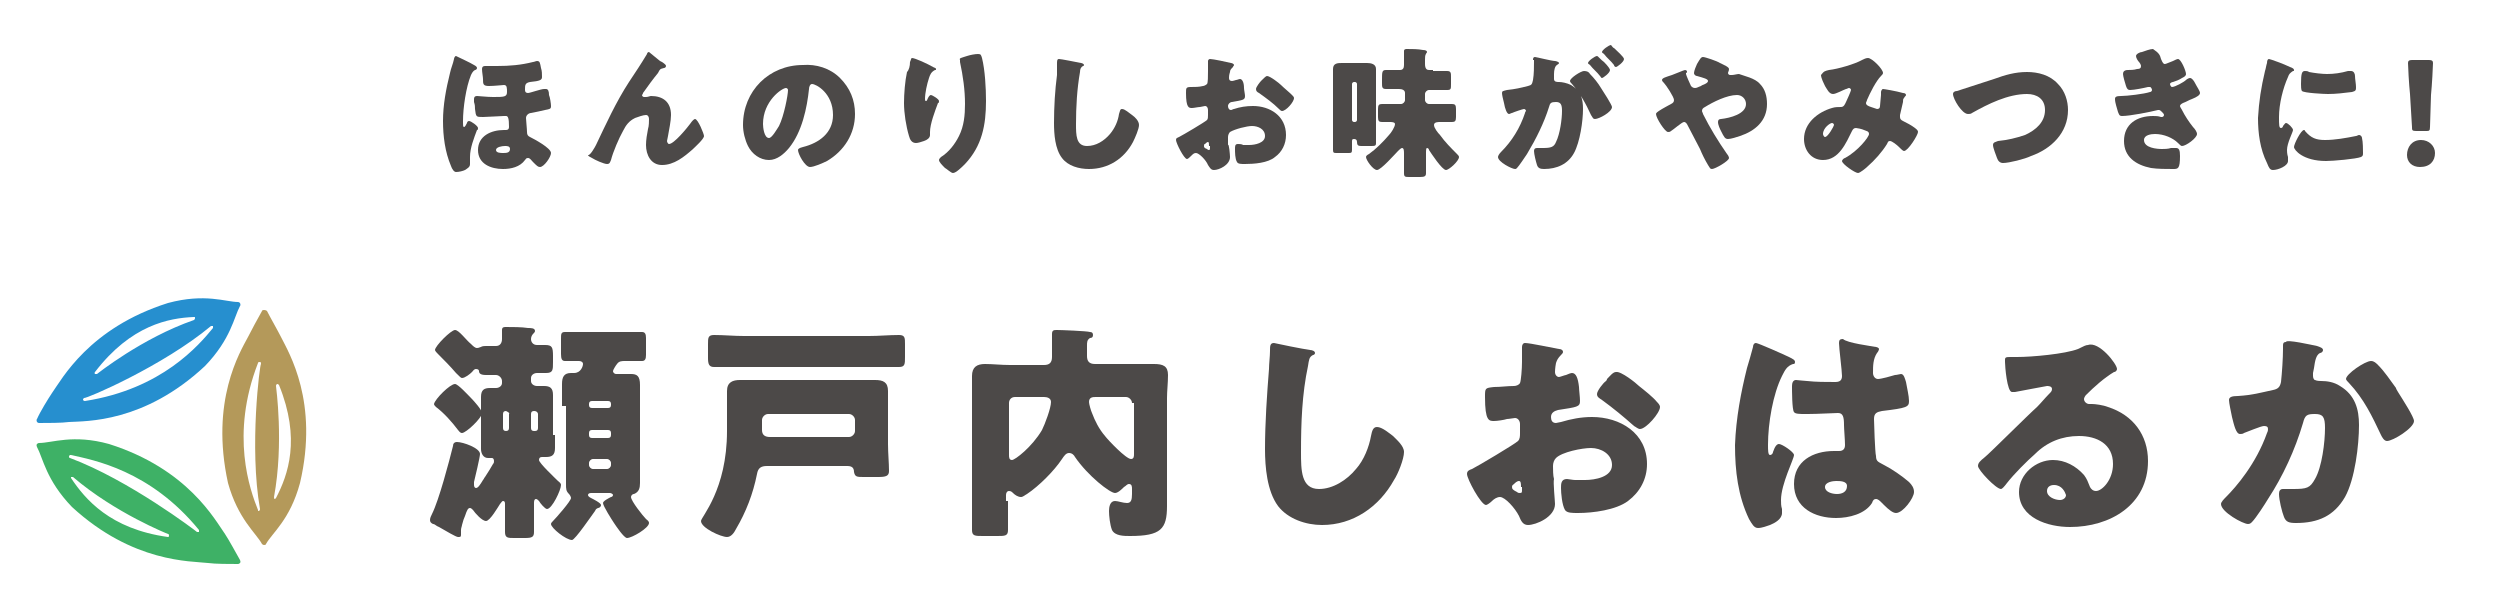
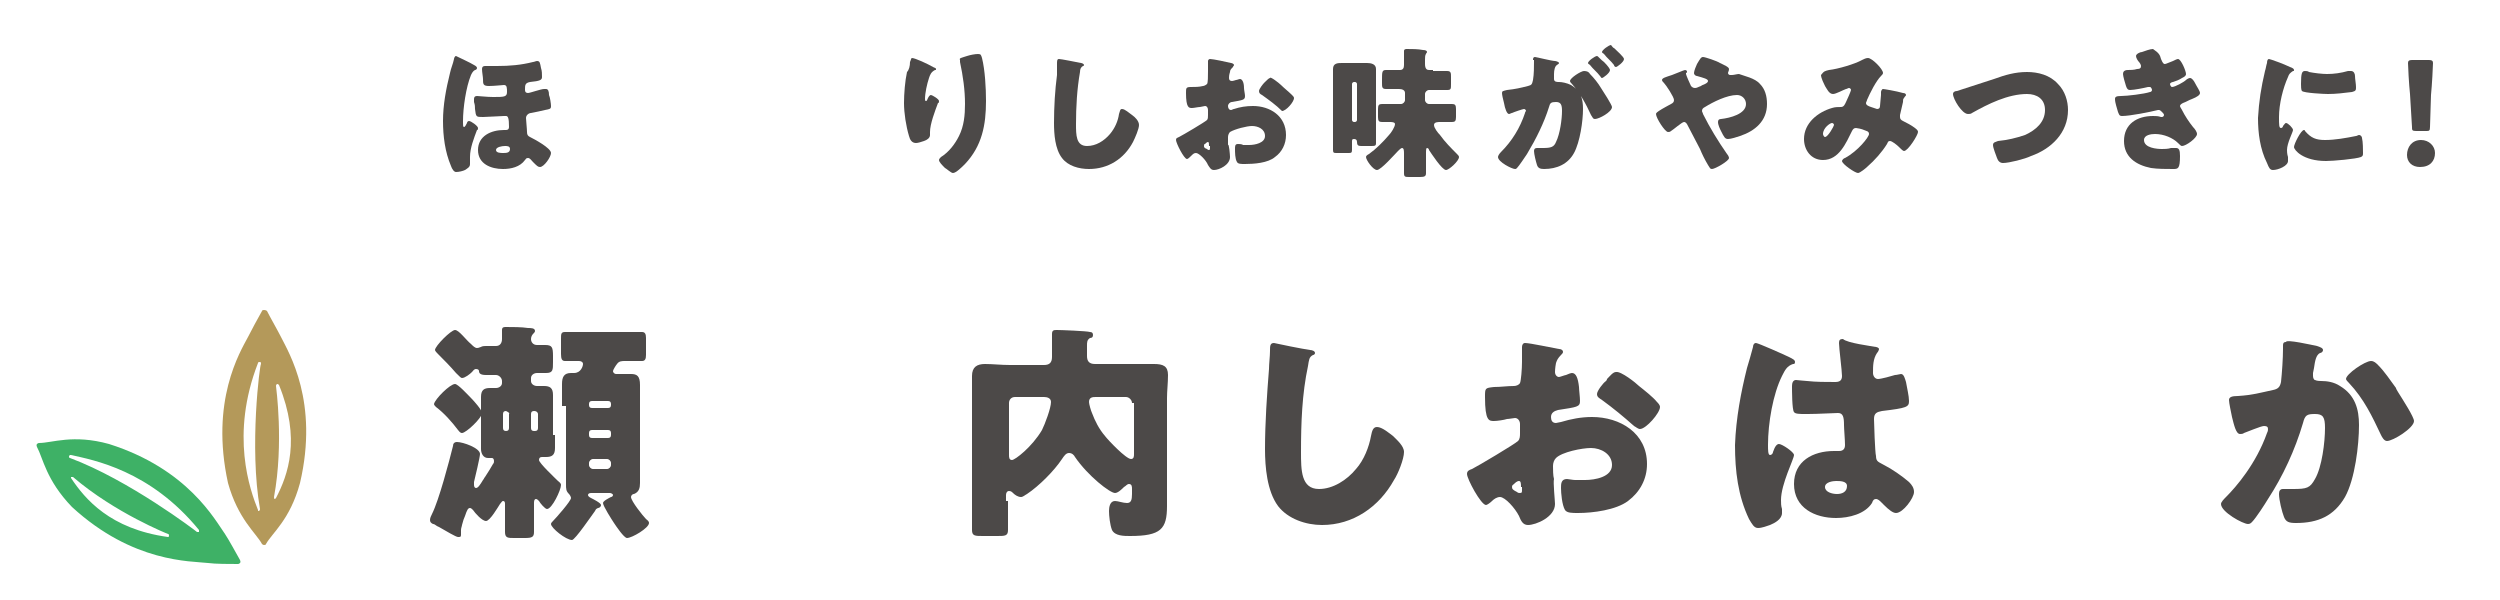
<svg xmlns="http://www.w3.org/2000/svg" version="1.1" id="レイヤー_2" x="0px" y="0px" width="250px" height="60px" viewBox="0 0 250 60" style="enable-background:new 0 0 250 60;" xml:space="preserve">
  <style type="text/css">
	.st0{fill:#268FCF;}
	.st1{fill:#3EB166;}
	.st2{fill:#B4995A;}
	.st3{fill:#4C4948;}
</style>
  <g>
-     <path class="st0" d="M5.2,39.3c-0.4,0.6-1.2,1.9-1.5,2.6c-0.1,0.1,0,0.3,0,0.3s0.1,0.1,0.2,0.1c0.8,0,2.3,0,3-0.1   c1.7-0.1,7.5,0.1,13.6-5.6c2.6-2.7,2.9-4.9,3.5-6l0,0c0.1-0.1,0-0.3,0-0.3s-0.1-0.1-0.2-0.1l0,0c-1.2,0-3.3-0.9-7,0.1   C8.9,32.8,6.2,37.9,5.2,39.3z M21.1,32.6c0.1,0,0.1,0,0.2,0c0,0,0,0,0,0c0,0,0,0.1,0,0.2l0,0c-1.4,1.7-5.1,6.1-12.8,7.3   c-0.1,0-0.1,0-0.2-0.1c0-0.1,0-0.1,0.1-0.2C8.6,39.9,16.3,36.6,21.1,32.6z M19.4,31.7c0.1,0,0.1,0,0.1,0.1c0,0,0,0,0,0   c0,0.1,0,0.1-0.1,0.2c-5.2,1.8-9.7,5.4-9.7,5.4c-0.1,0-0.1,0-0.2,0c0,0-0.1-0.1,0-0.2C13.1,32.5,16.9,31.8,19.4,31.7z" />
    <path class="st1" d="M20.8,56.3c0.7,0.1,2.2,0.1,3,0.1c0.1,0,0.2-0.1,0.2-0.1s0.1-0.1,0-0.3c-0.4-0.7-1.1-2-1.5-2.6   c-1-1.4-3.7-6.5-11.6-9c-3.6-1-5.7-0.1-7-0.1l0,0c-0.1,0-0.2,0.1-0.2,0.1s-0.1,0.1,0,0.3l0,0c0.6,1.1,0.9,3.3,3.5,6   C13.3,56.3,19.1,56.1,20.8,56.3z M7,45.8c-0.1,0-0.1-0.1-0.1-0.2c0,0,0,0,0,0c0,0,0.1-0.1,0.1-0.1l0.1,0C9.3,46,15,47,19.9,53   c0,0.1,0,0.1,0,0.2c-0.1,0-0.1,0-0.2,0C19.6,53.1,12.9,48,7,45.8z M7.1,47.8c0,0,0-0.1,0-0.1c0,0,0,0,0,0c0.1,0,0.1,0,0.2,0   c4.2,3.6,9.5,5.7,9.5,5.7c0.1,0,0.1,0.1,0.1,0.2c0,0.1-0.1,0.1-0.1,0.1C11,52.9,8.5,49.9,7.1,47.8z" />
    <path class="st2" d="M28.1,33.7c-0.3-0.6-1.1-2-1.4-2.6C26.6,31,26.4,31,26.4,31s-0.2,0-0.2,0.1c-0.4,0.7-1.1,2-1.4,2.6   c-0.8,1.5-3.8,6.4-2,14.6c1,3.6,2.8,5,3.4,6.1v0c0.1,0.1,0.2,0.1,0.2,0.1s0.2,0,0.2-0.1l0,0c0.6-1.1,2.4-2.4,3.4-6.1   C31.9,40.2,28.9,35.3,28.1,33.7z M26,50.9c0,0.1,0,0.1-0.1,0.2c0,0,0,0,0,0c-0.1,0-0.1,0-0.1-0.1l0,0c-0.8-2-2.8-7.5,0-14.7   c0-0.1,0.1-0.1,0.2-0.1c0.1,0,0.1,0.1,0.1,0.2C26,36.3,24.9,44.7,26,50.9z M27.6,49.8c0,0-0.1,0.1-0.1,0.1c0,0,0,0,0,0   c-0.1,0-0.1-0.1-0.1-0.2c1-5.4,0.2-11,0.2-11.1c0-0.1,0-0.1,0.1-0.2c0.1,0,0.1,0,0.2,0.1C30.1,43.9,28.8,47.5,27.6,49.8z" />
  </g>
  <g>
    <g>
      <path class="st3" d="M55.5,43.5c0,0.4,0,0.9,0,1.3c0,0.7-0.3,0.9-0.9,0.9c-0.1,0-0.3,0-0.4,0c-0.2,0-0.3,0.1-0.3,0.3    c0,0.3,1.6,1.8,1.9,2.1c0.1,0.1,0.3,0.2,0.3,0.4c0,0.5-0.9,2.4-1.4,2.4c-0.2,0-0.7-0.6-0.8-0.8c-0.1-0.1-0.2-0.2-0.3-0.2    c-0.2,0-0.2,0.3-0.2,0.4c0,0.9,0,1.9,0,2.9c0,0.5-0.2,0.6-0.9,0.6h-1.1c-0.6,0-0.9,0-0.9-0.6c0-0.9,0-1.8,0-2.8    c0-0.1,0-0.3-0.2-0.3c-0.1,0-0.2,0.2-0.3,0.3c-0.2,0.3-1,1.7-1.4,1.7c-0.4,0-1.1-0.8-1.3-1.1c-0.1-0.1-0.2-0.2-0.3-0.2    c-0.2,0-0.3,0.2-0.5,0.8c-0.1,0.2-0.2,0.5-0.3,0.9c0,0.1-0.1,0.3-0.1,0.5c0,0.1,0,0.2,0,0.3c0,0.1,0,0.1,0,0.2    c0,0.2-0.1,0.2-0.3,0.2c-0.2,0-1.2-0.6-1.9-1c-0.3-0.1-0.4-0.3-0.6-0.3c-0.2-0.1-0.3-0.2-0.3-0.4c0-0.2,0.1-0.4,0.2-0.6    c0.7-1.4,1.7-5.2,2.1-6.8c0-0.2,0.1-0.4,0.4-0.4c0.6,0,2.3,0.6,2.3,1.2c0,0.3-0.5,2.4-0.6,2.8c0,0.1,0,0.2,0,0.3    c0,0.2,0.1,0.3,0.2,0.3c0.2,0,0.4-0.3,0.7-0.8c0.1-0.1,0.1-0.2,0.2-0.3c0.4-0.6,0.5-0.8,0.8-1.3c0.1-0.1,0.1-0.2,0.1-0.3    c0-0.2-0.1-0.3-0.2-0.3c-0.2,0-0.3,0-0.4,0c-0.5,0-0.7-0.5-0.7-0.9c0-0.4,0-0.8,0-1.3v-2.6c0-0.4,0-0.9,0-1.3    c0-0.7,0.3-0.9,0.9-0.9c0.2,0,0.4,0,0.6,0c0.3,0,0.6-0.2,0.6-0.5v-0.2c0-0.3-0.3-0.6-0.6-0.6c-0.3,0-0.7,0-1,0    c-0.6,0-0.7-0.2-0.7-0.4c0-0.1-0.1-0.2-0.3-0.2c-0.2,0-0.3,0.2-0.4,0.3c-0.2,0.2-0.7,0.6-1,0.6c-0.1,0-0.2-0.1-0.6-0.5    c-0.6-0.7-1.2-1.3-1.8-1.9c-0.1-0.1-0.3-0.3-0.3-0.4c0-0.4,1.6-2,2-2c0.4,0,1.1,1,1.6,1.4c0.2,0.2,0.4,0.4,0.6,0.4    c0.2,0,0.3-0.1,0.4-0.1c0.1-0.1,0.4-0.1,0.5-0.1c0.3,0,0.6,0,1,0c0.4,0,0.6-0.3,0.6-0.7c0-0.3,0-0.8,0-0.9c0-0.3,0.2-0.3,0.4-0.3    c0.6,0,1.6,0,2.2,0.1c0.3,0,0.7,0,0.7,0.3c0,0.1-0.1,0.2-0.2,0.3c-0.1,0.1-0.2,0.3-0.2,0.5c0,0.3,0.2,0.6,0.6,0.6    c0.3,0,0.6,0,0.8,0c0.7,0,0.8,0.2,0.8,1.1v0.6c0,0.8,0,1.1-0.7,1.1c-0.3,0-0.6,0-0.9,0c-0.3,0-0.6,0.2-0.6,0.5v0.3    c0,0.3,0.3,0.5,0.6,0.5c0.1,0,0.5,0,0.7,0c0.6,0,0.9,0.2,0.9,0.9c0,0.4,0,0.9,0,1.3V43.5z M45.5,38.4c0.3,0,1.3,1.1,1.6,1.4    c0.3,0.3,1.1,1.2,1.1,1.5c0,0.5-1.6,2-2,2c-0.2,0-0.3-0.2-0.4-0.3c-0.6-0.8-1.4-1.7-2.2-2.3c-0.1-0.1-0.2-0.2-0.2-0.3    C43.5,39.9,45,38.4,45.5,38.4z M50.6,41.1c-0.2,0-0.3,0.1-0.3,0.3v1.4c0,0.2,0.1,0.3,0.3,0.3h0c0.2,0,0.3-0.1,0.3-0.3v-1.4    C51,41.3,50.8,41.2,50.6,41.1L50.6,41.1z M53.4,41.1c-0.2,0-0.3,0.1-0.3,0.3v1.4c0,0.2,0.1,0.3,0.3,0.3h0.1c0.2,0,0.3-0.1,0.3-0.3    v-1.4C53.8,41.3,53.7,41.1,53.4,41.1L53.4,41.1z M56.2,40.6c0-0.7,0-1.4,0-2.2c0-0.7,0.2-1.1,0.9-1.1h0.3c0.7,0,0.9-0.7,0.9-0.9    c0-0.2-0.2-0.3-0.4-0.3c-0.5,0-0.9,0-1.4,0c-0.3,0-0.4-0.2-0.4-0.7v-1.5c0-0.5,0-0.7,0.4-0.7c0.4,0,1,0,1.7,0h4.3    c0.6,0,1.3,0,1.7,0c0.3,0,0.4,0.2,0.4,0.6v1.7c0,0.4-0.1,0.6-0.4,0.6c-0.4,0-1,0-1.7,0c-0.3,0-0.6,0-0.8,0.3    c-0.1,0.1-0.4,0.6-0.4,0.7c0,0.2,0.2,0.3,0.3,0.3c0.5,0,1,0,1.5,0c0.6,0,0.9,0.2,0.9,1.1c0,0.7,0,1.4,0,2.2v5.4c0,0.7,0,1.4,0,2.2    c0,0.5-0.1,0.9-0.6,1.1c-0.2,0-0.3,0.2-0.3,0.3c0,0.4,1.2,1.9,1.5,2.2c0.1,0.1,0.3,0.2,0.3,0.4c0,0.5-1.7,1.5-2.2,1.5    c-0.3,0-1.1-1.2-1.3-1.5c-0.2-0.3-1.1-1.7-1.1-2c0-0.2,0.6-0.5,0.8-0.6c0.1,0,0.2-0.1,0.2-0.2c0-0.1-0.2-0.2-0.3-0.2h-1.9    c-0.2,0-0.3,0.1-0.3,0.2c0,0.1,0.1,0.2,0.3,0.3c0.2,0.1,1,0.5,1,0.7c0,0.2-0.2,0.3-0.3,0.3c-0.2,0.1-0.2,0.1-0.3,0.3    c-0.3,0.4-2,2.9-2.3,2.9c-0.6,0-2.1-1.2-2.1-1.6c0-0.1,0.1-0.2,0.2-0.3c0.3-0.3,1.8-2,1.8-2.3c0-0.1-0.1-0.3-0.2-0.4    c-0.3-0.3-0.3-0.5-0.3-1c0-0.7,0-1.4,0-2V40.6z M61.1,40.4c0-0.2-0.1-0.3-0.3-0.3h-1.6c-0.2,0-0.3,0.1-0.3,0.3v0.1    c0,0.2,0.1,0.3,0.3,0.3h1.6c0.2,0,0.3-0.1,0.3-0.3V40.4z M61.1,43.3c0-0.2-0.1-0.3-0.3-0.3h-1.6c-0.2,0-0.3,0.1-0.3,0.3v0.2    c0,0.2,0.1,0.3,0.3,0.3h1.6c0.2,0,0.3-0.1,0.3-0.3V43.3z M61.1,46.3c0-0.2-0.2-0.4-0.4-0.4h-1.4c-0.2,0-0.4,0.2-0.4,0.4v0.2    c0,0.2,0.2,0.4,0.4,0.4h1.4c0.2,0,0.4-0.2,0.4-0.4V46.3z" />
-       <path class="st3" d="M76.7,46.6c-0.6,0-0.9,0.2-1,0.8c-0.4,2-1.1,3.8-2.1,5.5c-0.2,0.4-0.5,0.8-0.9,0.8c-0.6,0-2.6-0.9-2.6-1.6    c0-0.4,2.6-3.1,2.6-9v-2c0-0.6,0-1.3,0-2c0-0.9,0.6-1.1,1.3-1.1c0.8,0,1.6,0,2.4,0h8.9c0.7,0,1.4,0,2.2,0c0.8,0,1.3,0.2,1.3,1.1    c0,0.7,0,1.3,0,2v3.3c0,0.9,0.1,1.9,0.1,2.7c0,0.5-0.3,0.6-1.1,0.6h-1.4c-0.7,0-0.9,0-1-0.5c0-0.5-0.3-0.6-0.7-0.6H76.7z     M86.9,33.6c1,0,2-0.1,3-0.1c0.6,0,0.6,0.3,0.6,0.9v1.3c0,0.7,0,1-0.6,1c-1,0-2,0-3,0H74.4c-1,0-2,0-3,0c-0.5,0-0.6-0.3-0.6-0.9    v-1.4c0-0.6,0-0.9,0.6-0.9c1,0,2,0.1,3,0.1H86.9z M84.9,43.7c0.3,0,0.6-0.3,0.6-0.6v-1.1c0-0.3-0.3-0.6-0.6-0.6h-8.1    c-0.3,0-0.6,0.3-0.6,0.6V43c0,0.5,0.3,0.7,0.8,0.7H84.9z" />
      <path class="st3" d="M100.8,50.1c0,1,0,1.9,0,2.9c0,0.6-0.3,0.6-1.1,0.6h-1.4c-0.8,0-1.1,0-1.1-0.6c0-0.9,0-1.9,0-2.9V39.9    c0-0.8,0-1.6,0-2.3c0-0.9,0.5-1.2,1.3-1.2c0.8,0,1.6,0.1,2.5,0.1h3.4c0.5,0,0.8-0.2,0.8-0.8v-0.2c0-0.9,0-1.9,0-2.1    c0-0.4,0.2-0.4,0.5-0.4c0.4,0,3,0.1,3.3,0.2c0.2,0,0.3,0.1,0.3,0.3c0,0.2-0.1,0.3-0.3,0.3c-0.3,0.2-0.3,0.4-0.3,0.8v1    c0,0.5,0.2,0.8,0.8,0.8h3.5c0.8,0,1.6,0,2.4,0c0.9,0,1.4,0.2,1.4,1.1c0,0.8-0.1,1.6-0.1,2.3v8.9c0,0.6,0,1.3,0,1.9    c0,2.3-0.6,3-3.7,3c-0.6,0-1.5,0-1.8-0.6c-0.2-0.5-0.3-1.4-0.3-1.9c0-0.4,0.1-1,0.6-1c0.3,0,0.8,0.2,1.2,0.2    c0.4,0,0.5-0.3,0.5-0.9v-0.5c0-0.2,0-0.5-0.3-0.5c-0.2,0-0.3,0.2-0.5,0.3c-0.2,0.2-0.6,0.6-0.9,0.6c-0.5,0-2.7-1.7-4-3.6    c-0.1-0.2-0.3-0.4-0.6-0.4c-0.3,0-0.5,0.3-0.7,0.6c-0.8,1.2-2.3,2.7-3.5,3.5c-0.2,0.1-0.4,0.3-0.6,0.3c-0.3,0-0.6-0.2-0.8-0.4    c-0.1-0.1-0.2-0.2-0.4-0.2c-0.2,0-0.3,0.2-0.3,0.4V50.1z M101.5,39.7c-0.4,0-0.6,0.3-0.6,0.6v5.2c0,0.2,0,0.5,0.3,0.5    c0.3,0,2-1.3,3-3c0.3-0.6,0.9-2.2,0.9-2.8c0-0.4-0.4-0.5-0.7-0.5H101.5z M113.2,40.3c0-0.3-0.3-0.6-0.6-0.6h-3    c-0.3,0-0.7,0-0.7,0.5c0,0.2,0.2,0.9,0.3,1.1c0.3,0.8,0.7,1.6,1.3,2.3c0.3,0.4,2.1,2.3,2.6,2.3c0.3,0,0.3-0.3,0.3-0.5V40.3z" />
      <path class="st3" d="M131,35c0.2,0,0.5,0.1,0.5,0.3c0,0.1-0.1,0.2-0.2,0.2c-0.4,0.2-0.4,0.5-0.5,1.1c-0.6,2.8-0.7,5.7-0.7,8.6    c0,1.8,0,3.7,1.8,3.7c1.4,0,2.8-0.9,3.7-2c0.8-0.9,1.3-2.2,1.5-3.3c0.1-0.5,0.2-0.9,0.6-0.9c0.5,0,1.2,0.6,1.6,0.9    c0.4,0.4,1.1,1,1.1,1.6c0,0.7-0.6,2.2-1,2.8c-1.5,2.7-4.1,4.5-7.2,4.5c-1.6,0-3.4-0.6-4.4-1.9c-1.1-1.5-1.3-3.9-1.3-5.7    c0-2.6,0.2-5.5,0.4-8c0-0.5,0.1-1.3,0.1-1.8c0-0.5,0-0.8,0.4-0.8C127.8,34.4,130.3,34.9,131,35z" />
      <path class="st3" d="M155.5,50.4c0,1.3-1.9,2.1-2.7,2.1c-0.5,0-0.7-0.4-0.9-0.9c-0.4-0.8-1.4-1.9-1.9-1.9c-0.3,0-0.6,0.2-0.8,0.4    c-0.2,0.2-0.5,0.4-0.6,0.4c-0.5,0-1.9-2.6-1.9-3.1c0-0.3,0.2-0.4,0.5-0.5c0.6-0.3,4.3-2.5,4.6-2.8c0.2-0.2,0.2-0.5,0.2-0.8v-0.9    c0-0.3-0.2-0.6-0.5-0.6c-0.1,0-0.6,0.1-0.8,0.1c-0.3,0.1-1,0.2-1.3,0.2c-0.5,0-0.9,0-0.9-2.4c0-0.9,0-0.9,0.9-1    c0.7,0,1.3-0.1,2-0.1c0.2,0,0.5-0.1,0.6-0.3c0.1-0.2,0.2-1.4,0.2-2.1v-0.4c0-0.5,0-1,0-1.1c0-0.2,0.1-0.4,0.3-0.4    c0.5,0,2.8,0.5,3.4,0.6c0.2,0,0.4,0.1,0.4,0.3c0,0.1-0.1,0.2-0.2,0.3c-0.3,0.3-0.4,0.5-0.5,0.8c-0.1,0.5-0.1,0.9-0.1,0.9    c0,0.3,0.2,0.5,0.4,0.5c0.1,0,0.6-0.2,0.7-0.2c0.2-0.1,0.5-0.2,0.6-0.2c0.4,0,0.6,0.5,0.7,1.4c0,0.3,0.1,1,0.1,1.4    c0,0.6-0.3,0.6-2.2,0.9c-0.4,0.1-0.7,0.3-0.7,0.7c0,0.3,0.1,0.6,0.5,0.6c0.1,0,0.4-0.1,0.5-0.1c1-0.3,2-0.5,3.1-0.5    c2.8,0,5.5,1.6,5.5,4.7c0,1.5-0.7,2.8-1.9,3.7c-1.2,0.9-3.5,1.2-5,1.2c-0.6,0-1.1,0-1.3-0.3c-0.3-0.5-0.4-1.7-0.4-2.2    c0-0.4,0-0.9,0.6-0.9c0.1,0,0.6,0.1,0.8,0.1c0.3,0,0.7,0,1,0c1,0,2.7-0.3,2.7-1.5c0-1.1-1.1-1.7-2.1-1.7c-0.9,0-2.9,0.4-3.5,1    c-0.2,0.2-0.3,0.5-0.3,0.8c0,0.3,0,1,0.1,1.3C155.3,48.2,155.5,50.1,155.5,50.4z M152.1,48.7c0-0.3,0-0.6-0.2-0.6    c-0.2,0-0.4,0.2-0.5,0.3c-0.1,0.1-0.2,0.1-0.2,0.3c0,0.2,0.1,0.3,0.5,0.5c0.1,0.1,0.2,0.1,0.3,0.1c0.2,0,0.2-0.1,0.2-0.3V48.7z     M163.9,38.6c0.5,0.4,1.4,1.1,1.8,1.6c0.1,0.1,0.3,0.3,0.3,0.5c0,0.6-1.4,2.2-2,2.2c-0.2,0-0.4-0.2-0.6-0.3    c-1-0.9-2.1-1.8-3.2-2.6c-0.3-0.2-0.5-0.3-0.5-0.6c0-0.3,0.6-1.1,0.9-1.3c0,0,0.1-0.1,0.1-0.2c0.3-0.3,0.6-0.7,0.9-0.7    C162.1,37.1,163.6,38.3,163.9,38.6z" />
      <path class="st3" d="M174.7,36.8c0.2-0.7,0.4-1.3,0.6-2.1c0-0.2,0.1-0.4,0.3-0.4s2.9,1.2,3.3,1.4c0.4,0.2,0.6,0.3,0.6,0.5    s-0.1,0.2-0.2,0.2c-0.6,0.2-0.8,0.6-1.1,1.2c-0.9,1.8-1.4,4.7-1.4,6.9c0,0.5,0,1,0.2,1c0.2,0,0.3-0.2,0.3-0.3    c0.2-0.6,0.4-0.8,0.6-0.8c0.3,0,1.5,0.8,1.5,1.1c0,0.4-1.3,2.9-1.3,4.5c0,0.3,0,0.6,0.1,0.9c0,0.1,0,0.3,0,0.4    c0,0.6-0.7,1-1.2,1.2c-0.3,0.1-0.8,0.3-1.2,0.3c-0.4,0-0.6-0.4-0.9-0.9c-1.1-2.3-1.4-4.8-1.4-7.4    C173.6,41.8,174.1,39.2,174.7,36.8z M187.6,34.7c0.1,0,0.3,0.1,0.3,0.2c0,0.1-0.1,0.3-0.2,0.4c-0.4,0.6-0.4,1.3-0.4,2    c0,0.3,0.2,0.6,0.5,0.6c0.3,0,1.4-0.3,1.7-0.4c0.2,0,0.5-0.1,0.6-0.1c0.3,0,0.4,0.5,0.5,0.8c0.1,0.6,0.3,1.4,0.3,1.9    c0,0.6-0.2,0.7-2.7,1c-0.5,0.1-0.8,0.2-0.8,0.8c0,0.3,0.1,3.4,0.2,3.7c0,0.6,0.3,0.6,0.8,0.9c0.8,0.4,1.8,1.1,2.5,1.7    c0.3,0.3,0.5,0.6,0.5,1c0,0.6-1.1,2.1-1.8,2.1c-0.3,0-0.7-0.3-1.2-0.8c-0.1-0.1-0.2-0.2-0.3-0.3c-0.1-0.1-0.3-0.3-0.5-0.3    c-0.2,0-0.3,0.1-0.4,0.4c-0.7,1.1-2.3,1.5-3.6,1.5c-2.1,0-4.2-1-4.2-3.4c0-2.3,1.9-3.3,4-3.3h0.5c0.4,0,0.6-0.2,0.6-0.6    c0-0.5-0.1-1.6-0.1-2c0-0.8-0.1-1.2-0.6-1.2c-0.4,0-2,0.1-3,0.1h-0.3c-0.5,0-1,0-1.1-0.2c-0.2-0.2-0.2-2.2-0.2-2.6    c0-0.3,0.1-0.6,0.4-0.6c0.1,0,0.9,0.1,1.1,0.1c0.9,0.1,1.9,0.1,2.8,0.1c0.4,0,0.7-0.1,0.7-0.6c0-0.5-0.3-2.8-0.3-3.3    c0-0.3,0.1-0.4,0.4-0.4C184.7,34.3,187.1,34.6,187.6,34.7z M182.5,48.7c0,0.5,0.7,0.7,1.2,0.7c0.5,0,1-0.2,1-0.8    c0-0.5-0.7-0.5-1.1-0.5C183.3,48.1,182.5,48.2,182.5,48.7z" />
-       <path class="st3" d="M211.7,36.9c0,0.1-0.1,0.3-0.3,0.3c-1,0.6-2,1.5-2.8,2.3c-0.1,0.1-0.2,0.3-0.2,0.4c0,0.3,0.3,0.5,0.5,0.5    c0.1,0,0.2,0,0.3,0c0.3,0,1.1,0.1,1.6,0.3c2.5,0.8,4,2.8,4,5.4c0,4.4-3.8,6.6-7.8,6.6c-2.2,0-5.1-0.9-5.1-3.5    c0-1.8,1.7-3.2,3.4-3.2c1.2,0,2.3,0.6,3.1,1.5c0.3,0.4,0.4,0.7,0.6,1.2c0.1,0.2,0.3,0.4,0.6,0.4c0.6,0,1.7-1.1,1.7-2.7    c0-2-1.6-2.8-3.4-2.8c-1.7,0-3.2,0.6-4.4,1.8c-0.8,0.7-2.1,2-2.8,2.9c-0.3,0.4-0.5,0.6-0.6,0.6c-0.5,0-2.3-1.9-2.3-2.3    c0-0.3,0.2-0.5,0.7-0.9c0.6-0.5,4.4-4.3,5.2-5c0.4-0.4,0.8-0.9,1.2-1.3c0.2-0.2,0.3-0.3,0.3-0.5c0-0.3-0.4-0.3-0.5-0.3    c-0.1,0-2.6,0.5-3.2,0.6c-0.1,0-0.2,0-0.3,0c-0.5,0-0.7-2.6-0.7-3v-0.2c0-0.3,0.1-0.3,0.7-0.3h0.5c1.5,0,4.8-0.3,6.1-0.8    c0.6-0.3,0.8-0.4,1-0.4C209.9,34.1,211.7,36.4,211.7,36.9z M205.4,48.5c-0.4,0-0.7,0.2-0.7,0.6c0,0.6,0.8,0.9,1.3,0.9    c0.3,0,0.6-0.2,0.6-0.5C206.5,49.2,206.2,48.5,205.4,48.5z" />
      <path class="st3" d="M231.7,34.6c0.3,0.1,0.6,0.2,0.6,0.4c0,0.2-0.2,0.3-0.3,0.3c-0.4,0.2-0.5,0.8-0.6,1.5l-0.1,0.5    c0,0.1,0,0.3,0,0.3c0,0.2,0.1,0.4,0.2,0.4c0.2,0.1,0.5,0.1,0.6,0.1c0.6,0,1.3,0.1,1.9,0.5c1.5,0.9,1.9,2.3,1.9,3.9    c0,2-0.4,5.4-1.4,7.2c-1.1,1.9-2.7,2.6-4.9,2.6c-0.7,0-1-0.1-1.2-0.6c-0.2-0.5-0.5-1.7-0.5-2.3c0-0.3,0.1-0.5,0.4-0.5    c0.3,0,0.6,0,1,0c1.4,0,1.7-0.1,2.2-1c0.7-1.2,1-3.7,1-5.1c0-1.1-0.2-1.4-1-1.4c-0.8,0-1,0.1-1.2,0.9c-0.8,2.7-2,5.3-3.5,7.6    c-0.3,0.5-1.2,1.9-1.6,2.3c-0.1,0.1-0.2,0.2-0.4,0.2c-0.5,0-2.7-1.2-2.7-2c0-0.2,0.3-0.5,0.5-0.7c1-1,3-3.3,4.1-6.4    c0.1-0.2,0.1-0.3,0.1-0.4c0-0.2-0.1-0.3-0.4-0.3s-1.7,0.6-2,0.7c-0.1,0.1-0.3,0.1-0.4,0.1c-0.4,0-0.6-0.9-0.8-1.7    c-0.1-0.5-0.3-1.4-0.3-1.7c0-0.3,0.3-0.4,0.9-0.4c1.5-0.1,2.1-0.3,3.5-0.6c0.5-0.1,0.7-0.3,0.8-0.8c0.1-0.9,0.2-2.4,0.2-3.3v-0.3    c0-0.2,0-0.4,0.3-0.4C228.6,33.9,231.2,34.5,231.7,34.6z M237.8,36.5c0.7,0.7,1.2,1.5,1.8,2.3c0,0.1,0.1,0.2,0.2,0.4    c0.5,0.8,1.6,2.5,1.6,2.9c0,0.7-2.1,2-2.7,2c-0.3,0-0.5-0.4-0.6-0.6c-0.9-1.9-1.7-3.6-3.2-5.2c-0.1-0.1-0.3-0.3-0.3-0.4    c0-0.5,1.9-1.8,2.5-1.8C237.4,36.1,237.6,36.3,237.8,36.5z" />
    </g>
  </g>
  <g>
    <path class="st3" d="M47.4,6.5c0.2,0.1,0.3,0.2,0.3,0.3c0,0.1-0.1,0.2-0.2,0.2c-0.2,0.1-0.3,0.3-0.4,0.5c-0.5,1.2-0.8,3.3-0.8,4.6   v0.2c0,0.2,0,0.4,0.1,0.4c0.1,0,0.2-0.2,0.3-0.4c0-0.1,0.1-0.2,0.2-0.2c0.2,0,0.9,0.5,0.9,0.7c0,0.1,0,0.2-0.1,0.2   c-0.3,0.8-0.7,1.8-0.7,2.7c0,0.2,0,0.4,0,0.7c0,0.3-0.2,0.4-0.5,0.6c-0.2,0.1-0.6,0.2-0.9,0.2c-0.2,0-0.4-0.3-0.5-0.6   c-0.6-1.4-0.8-3-0.8-4.5c0-1.6,0.3-3.2,0.7-4.8c0.1-0.5,0.3-0.9,0.4-1.4c0-0.1,0.1-0.3,0.2-0.3C45.8,5.7,47.1,6.3,47.4,6.5z    M54.1,6.8c0.1,0.3,0.1,0.6,0.1,0.9C54.2,8,54,8.1,53,8.2c-0.5,0.1-0.5,0.3-0.5,0.8c0,0.2,0.1,0.3,0.3,0.3c0.2,0,1.3-0.4,1.6-0.4   c0.1,0,0.1,0,0.2,0c0.2,0,0.3,0.2,0.3,0.6c0.1,0.2,0.2,0.9,0.2,1.1c0,0.3-0.1,0.3-0.6,0.4c-0.4,0.1-0.9,0.2-1.4,0.3   c-0.2,0-0.5,0.2-0.5,0.5c0,0.2,0.1,1.1,0.1,1.4c0,0.3,0.1,0.4,0.3,0.5c0.4,0.2,2.1,1.1,2.1,1.6c0,0.4-0.7,1.4-1.1,1.4   c-0.2,0-0.3-0.1-0.7-0.5c-0.2-0.2-0.3-0.4-0.5-0.4c-0.2,0-0.2,0.1-0.3,0.2c-0.5,0.7-1.4,0.9-2.2,0.9c-1.2,0-2.5-0.5-2.5-1.9   s1.3-2,2.6-2h0.2c0.2,0,0.3-0.1,0.3-0.3c0-0.9-0.1-1.1-0.3-1.1c-0.1,0-0.2,0-0.2,0c-0.3,0-1.7,0.1-2.1,0.1c-0.7,0-0.7,0-0.8-0.8   c0-0.2,0-0.4-0.1-0.7c0-0.1,0-0.2,0-0.3c0-0.2,0.1-0.3,0.3-0.3c0.2,0,1,0.1,1.6,0.1c1.1,0,1.4,0,1.4-0.5c0-0.4,0-0.7-0.3-0.7   c-0.1,0-1,0.1-1.5,0.1c-0.6,0-0.6-0.2-0.6-0.7c0-0.2-0.1-0.7-0.1-1c0-0.2,0.1-0.3,0.3-0.3c0.1,0,0.2,0,0.2,0c0.3,0,0.7,0,1,0   c1.3,0,2.4-0.1,3.6-0.4c0.1,0,0.3-0.1,0.4-0.1C54,6.1,54,6.3,54.1,6.8z M49.6,15c0,0.3,0.5,0.3,0.7,0.3c0.3,0,0.7,0,0.7-0.4   c0-0.3-0.3-0.3-0.5-0.3C50.2,14.6,49.6,14.7,49.6,15z" />
-     <path class="st3" d="M59.6,14.5c1-2.1,2-4.3,3.3-6.3c0.6-0.9,1.2-1.8,1.8-2.8c0-0.1,0.1-0.2,0.2-0.2C65,5.3,65.9,6,66,6.1l0.2,0.1   c0.3,0.2,0.4,0.3,0.4,0.4s-0.1,0.2-0.2,0.2c-0.4,0.1-0.4,0.1-0.6,0.5c-0.5,0.6-1,1.3-1.5,2c0,0.1-0.1,0.2-0.1,0.2   c0,0.1,0.1,0.2,0.2,0.2c0.1,0,0.2,0,0.2,0c0.2,0,0.4-0.1,0.5-0.1c1.2,0,2,0.6,2,1.9c0,0.6-0.2,1.5-0.3,2.1c0,0.1-0.1,0.4-0.1,0.5   c0,0.1,0.1,0.3,0.2,0.3c0.5,0,1.8-1.6,2.1-2c0.2-0.3,0.4-0.5,0.5-0.5c0.3,0,0.9,1.5,0.9,1.7c0,0.3-0.9,1.1-1.1,1.3   c-0.9,0.8-1.9,1.6-3.1,1.6c-1.1,0-1.6-1-1.6-2c0-0.5,0.1-1.1,0.2-1.6c0.1-0.3,0.1-0.8,0.1-1s-0.1-0.4-0.3-0.4   c-0.3,0-0.8,0.2-1.1,0.3c-0.6,0.3-0.9,0.7-1.2,1.3c-0.4,0.7-1,2.1-1.2,2.9c-0.1,0.2-0.1,0.4-0.4,0.4c-0.3,0-1.2-0.4-1.5-0.6   c-0.2-0.1-0.4-0.2-0.4-0.3C59,15.6,59.5,14.7,59.6,14.5z" />
-     <path class="st3" d="M84,7.8c1,1,1.5,2.2,1.5,3.6c0,2-1.1,3.7-2.8,4.7c-0.4,0.2-1.3,0.6-1.7,0.6c-0.5,0-1.2-1.3-1.2-1.7   c0-0.1,0.1-0.2,0.5-0.3c1.6-0.4,3-1.4,3-3.2c0-2.2-1.7-3.1-2.1-3.1c-0.2,0-0.3,0.3-0.3,0.5c-0.2,1.9-0.7,4.3-2,5.9   c-0.5,0.6-1.2,1.2-2,1.2c-0.9,0-1.7-0.6-2.1-1.4c-0.3-0.6-0.5-1.4-0.5-2.1c0-3.4,2.6-6,6-6C81.6,6.4,83,6.8,84,7.8z M76.3,12.4   c0,0.3,0.1,1.4,0.6,1.4c0.3,0,0.8-0.9,1-1.2c0.5-1,0.9-3.1,0.9-3.6c0-0.1-0.1-0.2-0.2-0.2C78.2,8.8,76.3,10.1,76.3,12.4z" />
    <path class="st3" d="M93.3,6.7c0.2,0.1,0.3,0.1,0.3,0.2c0,0.1,0,0.1-0.1,0.1c-0.4,0.2-0.5,0.5-0.6,0.8c-0.2,0.6-0.4,1.5-0.4,2.1   c0,0.1,0,0.2,0.1,0.2c0.1,0,0.1-0.1,0.2-0.3c0.1-0.2,0.2-0.3,0.3-0.3c0.1,0,0.8,0.4,0.8,0.6c0,0.1,0,0.2-0.1,0.2   c-0.3,0.8-0.8,2.1-0.8,2.9v0.3c0,0.3-0.3,0.5-0.6,0.6c-0.3,0.1-0.6,0.2-0.8,0.2c-0.4,0-0.6-0.3-0.7-0.7c-0.3-1-0.5-2.3-0.5-3.3   c0-0.9,0.1-2.2,0.3-3.1C90.9,7,91,6.6,91,6.2c0.1-0.2,0.1-0.4,0.2-0.4C91.5,5.8,92.8,6.4,93.3,6.7z M96.7,5.6   c0.3-0.1,0.8-0.2,1.1-0.2c0.3,0,0.3,0.1,0.4,0.4c0.3,1.2,0.4,3,0.4,4.3c0,2.4-0.4,4.5-2.1,6.3c-0.3,0.3-0.9,0.9-1.2,0.9   c-0.2,0-0.6-0.4-0.8-0.5c-0.3-0.3-0.6-0.6-0.6-0.8c0-0.1,0.1-0.2,0.2-0.3c0.8-0.5,1.4-1.3,1.8-2.1c0.5-1,0.6-2.1,0.6-3.2   c0-1.4-0.2-2.8-0.5-4.2c0-0.1,0-0.1,0-0.2C95.9,5.8,96.1,5.8,96.7,5.6z" />
    <path class="st3" d="M108.1,6.3c0.1,0,0.3,0.1,0.3,0.2c0,0.1-0.1,0.1-0.1,0.1c-0.2,0.1-0.3,0.3-0.3,0.6c-0.3,1.7-0.4,3.5-0.4,5.2   c0,1.1,0,2.2,1.1,2.2c0.9,0,1.7-0.5,2.3-1.2c0.5-0.6,0.8-1.3,0.9-2c0.1-0.3,0.1-0.5,0.3-0.5c0.3,0,0.7,0.4,1,0.6   c0.3,0.2,0.7,0.6,0.7,1c0,0.4-0.4,1.3-0.6,1.7c-0.9,1.7-2.5,2.7-4.4,2.7c-1,0-2.1-0.3-2.7-1.1c-0.7-0.9-0.8-2.4-0.8-3.5   c0-1.6,0.1-3.3,0.3-4.8c0-0.3,0-0.8,0-1.1c0-0.3,0-0.5,0.2-0.5C106.1,5.9,107.6,6.2,108.1,6.3z" />
-     <path class="st3" d="M123,15.7c0,0.8-1.1,1.3-1.6,1.3c-0.3,0-0.4-0.2-0.6-0.5c-0.2-0.5-0.9-1.2-1.2-1.2c-0.2,0-0.3,0.1-0.5,0.3   c-0.1,0.1-0.3,0.3-0.4,0.3c-0.3,0-1.1-1.6-1.1-1.9c0-0.2,0.1-0.2,0.3-0.3c0.4-0.2,2.6-1.5,2.8-1.7c0.1-0.1,0.1-0.3,0.1-0.5v-0.5   c0-0.2-0.1-0.4-0.3-0.4c-0.1,0-0.4,0.1-0.5,0.1c-0.2,0-0.6,0.1-0.8,0.1c-0.3,0-0.6,0-0.6-1.5c0-0.5,0-0.6,0.5-0.6   c0.4,0,0.8,0,1.2-0.1c0.1,0,0.3-0.1,0.4-0.2c0.1-0.1,0.1-0.8,0.1-1.3V6.8c0-0.3,0-0.6,0-0.7c0-0.1,0.1-0.2,0.2-0.2   c0.3,0,1.7,0.3,2.1,0.4c0.1,0,0.3,0.1,0.3,0.2c0,0.1-0.1,0.1-0.1,0.2c-0.2,0.2-0.3,0.3-0.3,0.5c-0.1,0.3-0.1,0.5-0.1,0.6   c0,0.2,0.1,0.3,0.3,0.3c0.1,0,0.4-0.1,0.4-0.1c0.1,0,0.3-0.1,0.4-0.1c0.2,0,0.4,0.3,0.4,0.9c0,0.2,0.1,0.6,0.1,0.8   c0,0.4-0.2,0.4-1.3,0.6c-0.2,0-0.4,0.2-0.4,0.4c0,0.2,0.1,0.4,0.3,0.4c0.1,0,0.2-0.1,0.3-0.1c0.6-0.2,1.2-0.3,1.9-0.3   c1.7,0,3.3,1,3.3,2.9c0,0.9-0.4,1.7-1.1,2.2c-0.7,0.6-2.1,0.7-3,0.7c-0.4,0-0.7,0-0.8-0.2c-0.2-0.3-0.2-1-0.2-1.3   c0-0.3,0-0.5,0.3-0.5c0.1,0,0.4,0,0.5,0.1c0.2,0,0.4,0,0.6,0c0.6,0,1.6-0.2,1.6-0.9c0-0.7-0.7-1-1.3-1c-0.5,0-1.7,0.3-2.2,0.6   c-0.1,0.1-0.2,0.3-0.2,0.5s0,0.6,0,0.8C122.9,14.3,123,15.5,123,15.7z M120.9,14.6c0-0.2,0-0.4-0.1-0.4c-0.1,0-0.2,0.1-0.3,0.2   c-0.1,0-0.1,0.1-0.1,0.2c0,0.1,0,0.2,0.3,0.3c0.1,0.1,0.1,0.1,0.2,0.1c0.1,0,0.1-0.1,0.1-0.2V14.6z M128.1,8.5   c0.3,0.3,0.8,0.7,1.1,1c0.1,0.1,0.2,0.2,0.2,0.3c0,0.4-0.8,1.3-1.2,1.3c-0.1,0-0.2-0.1-0.3-0.2c-0.6-0.6-1.3-1.1-2-1.6   c-0.2-0.1-0.3-0.2-0.3-0.4c0-0.2,0.4-0.7,0.5-0.8c0,0,0.1-0.1,0.1-0.1c0.2-0.2,0.4-0.4,0.5-0.4C127,7.6,127.9,8.3,128.1,8.5z" />
+     <path class="st3" d="M123,15.7c0,0.8-1.1,1.3-1.6,1.3c-0.3,0-0.4-0.2-0.6-0.5c-0.2-0.5-0.9-1.2-1.2-1.2c-0.2,0-0.3,0.1-0.5,0.3   c-0.1,0.1-0.3,0.3-0.4,0.3c-0.3,0-1.1-1.6-1.1-1.9c0-0.2,0.1-0.2,0.3-0.3c0.4-0.2,2.6-1.5,2.8-1.7c0.1-0.1,0.1-0.3,0.1-0.5v-0.5   c0-0.2-0.1-0.4-0.3-0.4c-0.1,0-0.4,0.1-0.5,0.1c-0.2,0-0.6,0.1-0.8,0.1c-0.3,0-0.6,0-0.6-1.5c0-0.5,0-0.6,0.5-0.6   c0.4,0,0.8,0,1.2-0.1c0.1,0,0.3-0.1,0.4-0.2c0.1-0.1,0.1-0.8,0.1-1.3V6.8c0-0.3,0-0.6,0-0.7c0-0.1,0.1-0.2,0.2-0.2   c0.3,0,1.7,0.3,2.1,0.4c0.1,0,0.3,0.1,0.3,0.2c0,0.1-0.1,0.1-0.1,0.2c-0.2,0.2-0.3,0.3-0.3,0.5c-0.1,0.3-0.1,0.5-0.1,0.6   c0,0.2,0.1,0.3,0.3,0.3c0.1,0,0.4-0.1,0.4-0.1c0.1,0,0.3-0.1,0.4-0.1c0.2,0,0.4,0.3,0.4,0.9c0,0.2,0.1,0.6,0.1,0.8   c0,0.4-0.2,0.4-1.3,0.6c-0.2,0-0.4,0.2-0.4,0.4c0,0.2,0.1,0.4,0.3,0.4c0.1,0,0.2-0.1,0.3-0.1c0.6-0.2,1.2-0.3,1.9-0.3   c1.7,0,3.3,1,3.3,2.9c0,0.9-0.4,1.7-1.1,2.2c-0.7,0.6-2.1,0.7-3,0.7c-0.4,0-0.7,0-0.8-0.2c-0.2-0.3-0.2-1-0.2-1.3   c0-0.3,0-0.5,0.3-0.5c0.1,0,0.4,0,0.5,0.1c0.2,0,0.4,0,0.6,0c0.6,0,1.6-0.2,1.6-0.9c0-0.7-0.7-1-1.3-1c-0.5,0-1.7,0.3-2.2,0.6   c-0.1,0.1-0.2,0.3-0.2,0.5s0,0.6,0,0.8C122.9,14.3,123,15.5,123,15.7z M120.9,14.6c0-0.2,0-0.4-0.1-0.4c-0.1,0-0.2,0.1-0.3,0.2   c-0.1,0-0.1,0.1-0.1,0.2c0,0.1,0,0.2,0.3,0.3c0.1,0.1,0.1,0.1,0.2,0.1c0.1,0,0.1-0.1,0.1-0.2V14.6z M128.1,8.5   c0.3,0.3,0.8,0.7,1.1,1c0.1,0.1,0.2,0.2,0.2,0.3c0,0.4-0.8,1.3-1.2,1.3c-0.6-0.6-1.3-1.1-2-1.6   c-0.2-0.1-0.3-0.2-0.3-0.4c0-0.2,0.4-0.7,0.5-0.8c0,0,0.1-0.1,0.1-0.1c0.2-0.2,0.4-0.4,0.5-0.4C127,7.6,127.9,8.3,128.1,8.5z" />
    <path class="st3" d="M133.3,8.1c0-0.4,0-0.8,0-1.2c0-0.6,0.5-0.6,0.9-0.6c0.4,0,0.7,0,1.1,0h0.3c0.4,0,0.7,0,1.1,0   c0.4,0,0.9,0.1,0.9,0.6c0,0.2,0,0.7,0,1.2v4.6c0,0.6,0,1.1,0,1.6c0,0.3-0.1,0.3-0.6,0.3h-0.9c-0.3,0-0.4-0.1-0.4-0.4   c0-0.2-0.1-0.3-0.3-0.3c-0.2,0-0.2,0.1-0.2,0.3c0,0.3,0,0.5,0,0.8c0,0.3-0.1,0.3-0.4,0.3h-1.1c-0.3,0-0.4,0-0.4-0.3   c0-0.5,0-1.1,0-1.6V8.1z M135.2,12c0,0.1,0.1,0.2,0.2,0.2h0.1c0.1,0,0.2-0.1,0.2-0.2V8.4c0-0.1-0.1-0.2-0.2-0.2h-0.1   c-0.1,0-0.2,0.1-0.2,0.2V12z M143.3,7.1c0.5,0,1,0,1.4,0c0.4,0,0.4,0.2,0.4,0.6v0.7c0,0.5,0,0.6-0.4,0.6c-0.5,0-1,0-1.4,0h-0.4   c-0.2,0-0.4,0.2-0.4,0.4v0.6c0,0.2,0.2,0.4,0.4,0.4h0.8c0.5,0,1,0,1.5,0c0.3,0,0.4,0.1,0.4,0.5v0.8c0,0.4-0.1,0.5-0.4,0.5   c-0.4,0-0.8,0-1.2,0c-0.2,0-0.6,0-0.6,0.3c0,0.3,0.4,0.8,0.6,1c0.5,0.7,1.1,1.3,1.7,1.9c0.1,0.1,0.2,0.2,0.2,0.3   c0,0.4-1,1.3-1.3,1.3c-0.4,0-1.5-1.7-1.7-2c0-0.1-0.1-0.2-0.2-0.2c-0.1,0-0.1,0.3-0.1,0.4c0,0.7,0,1.4,0,2.1c0,0.3-0.1,0.4-0.6,0.4   H141c-0.5,0-0.6,0-0.6-0.4c0-0.5,0-1,0-1.5c0-0.1,0-0.3,0-0.4c0-0.3,0-0.6-0.2-0.6c-0.1,0-0.3,0.2-0.4,0.3   c-0.3,0.3-1.7,1.9-2.1,1.9c-0.4,0-1.1-1-1.1-1.3c0-0.1,0.1-0.2,0.3-0.3c0.7-0.5,1.4-1.2,2-1.9c0.2-0.2,0.6-0.8,0.6-1.1   c0-0.2-0.4-0.2-0.5-0.2c-0.4,0-0.7,0-0.8,0c-0.3,0-0.4-0.1-0.4-0.5v-0.8c0-0.4,0.1-0.5,0.4-0.5c0.5,0,1,0,1.5,0h0.4   c0.2,0,0.4-0.2,0.4-0.4V9.3c0-0.3-0.3-0.4-0.6-0.4c-0.4,0-0.8,0-1.3,0c-0.4,0-0.4-0.2-0.4-0.6V8c0-0.8,0-1,0.4-1c0.5,0,0.9,0,1.4,0   c0.3,0,0.4-0.2,0.4-0.5V6.2c0-0.3,0-0.6,0-0.9c0-0.1,0-0.1,0-0.2c0-0.2,0.2-0.2,0.3-0.2c0.5,0,1.1,0,1.6,0.1c0.3,0,0.4,0.1,0.4,0.2   c0,0.1-0.1,0.1-0.1,0.2c-0.1,0.1-0.1,0.4-0.1,0.6v0.4c0,0.5,0.2,0.6,0.4,0.6H143.3z" />
    <path class="st3" d="M153.3,6c0-0.1,0-0.3,0.2-0.3c0.1,0,1.7,0.4,2,0.4c0.1,0,0.4,0.1,0.4,0.2c0,0.1-0.1,0.1-0.2,0.2   c-0.2,0.1-0.3,0.5-0.3,0.9l0,0.2c0,0.1,0,0.2,0,0.3c0,0.3,0.3,0.3,0.5,0.3c0.3,0,0.8,0.1,1.2,0.3c1,0.6,1.2,1.4,1.2,2.4   c0,1.2-0.3,3.3-0.9,4.4c-0.6,1.1-1.7,1.6-3,1.6c-0.4,0-0.6-0.1-0.7-0.4c-0.1-0.3-0.3-1.1-0.3-1.4c0-0.2,0.1-0.3,0.3-0.3   c0.2,0,0.4,0,0.6,0c0.8,0,1.1-0.1,1.3-0.6c0.4-0.8,0.6-2.3,0.6-3.1c0-0.6-0.1-0.9-0.6-0.9c-0.5,0-0.6,0.1-0.7,0.5   c-0.5,1.6-1.3,3.2-2.2,4.7c-0.2,0.3-0.8,1.2-1,1.4c-0.1,0.1-0.1,0.1-0.2,0.1c-0.3,0-1.7-0.7-1.7-1.2c0-0.1,0.1-0.3,0.3-0.5   c1.1-1.1,1.9-2.4,2.4-3.9c0-0.1,0.1-0.2,0.1-0.2c0-0.1-0.1-0.2-0.2-0.2c-0.1,0-1,0.3-1.2,0.4c-0.1,0-0.2,0.1-0.3,0.1   c-0.2,0-0.4-0.5-0.5-1.1c-0.1-0.4-0.2-0.8-0.2-1c0-0.2,0.1-0.2,0.5-0.3c0.9-0.1,1.3-0.2,2.1-0.4c0.4-0.1,0.4-0.2,0.5-0.6   c0.1-0.6,0.1-1.3,0.1-1.9V6z M159,7.4c0.4,0.4,0.8,0.9,1.1,1.4c0.2,0.3,1.1,1.7,1.1,1.9c0,0.5-1.3,1.2-1.7,1.2   c-0.2,0-0.2-0.1-0.4-0.4c-0.5-1.1-1.1-2.2-1.9-3.1c-0.1-0.1-0.2-0.2-0.2-0.3c0-0.3,1.1-1,1.4-1C158.7,7.1,158.9,7.2,159,7.4z    M160.4,6.2c0.4,0.4,0.6,0.7,0.6,0.8c0,0.3-0.7,0.8-0.8,0.8c-0.1,0-0.1-0.1-0.2-0.2c-0.3-0.4-0.7-0.7-1-1.1   c-0.1-0.1-0.2-0.1-0.2-0.2c0-0.2,0.7-0.7,0.9-0.7C159.8,5.6,160.1,6,160.4,6.2z M161.4,4.8c0.2,0.2,1,0.9,1,1.1   c0,0.3-0.7,0.8-0.8,0.8c-0.1,0-0.2-0.1-0.2-0.2c-0.3-0.4-0.7-0.7-1-1.1c-0.1-0.1-0.2-0.1-0.2-0.2c0-0.2,0.7-0.7,0.9-0.7   C161.2,4.6,161.3,4.8,161.4,4.8z" />
    <path class="st3" d="M176,8.4c0.5,0.5,0.7,1.2,0.7,2c0,1.7-1.2,2.7-2.7,3.2c-0.3,0.1-0.9,0.3-1.2,0.3c-0.3,0-0.4-0.2-0.7-0.8   c-0.1-0.2-0.3-0.6-0.3-0.9c0-0.2,0.1-0.3,0.3-0.3c0.9-0.1,2.5-0.5,2.5-1.5c0-0.5-0.4-0.9-0.9-0.9c-1,0-2.4,0.7-3.2,1.2   c-0.2,0.1-0.3,0.2-0.3,0.4c0,0.1,0.1,0.2,0.1,0.3c0.7,1.4,1.5,2.7,2.4,4c0.1,0.1,0.2,0.3,0.2,0.4c0,0.3-1.4,1.1-1.7,1.1   c-0.2,0-0.2-0.1-0.4-0.4c-0.3-0.5-0.6-1.1-0.8-1.6c-0.4-0.8-0.8-1.5-1.2-2.3c-0.1-0.2-0.2-0.4-0.4-0.4c-0.2,0-1.1,0.8-1.3,0.9   c-0.1,0.1-0.2,0.1-0.3,0.1c-0.3,0-1.2-1.4-1.2-1.8c0-0.1,0.1-0.2,0.6-0.5c0.2-0.1,0.5-0.3,0.9-0.5c0.2-0.1,0.3-0.2,0.3-0.4   c0-0.3-0.8-1.5-1-1.7c-0.1-0.1-0.2-0.2-0.2-0.3c0-0.2,0.4-0.3,1-0.5c0.3-0.1,1.2-0.5,1.3-0.5c0.1,0,0.2,0.1,0.2,0.1   c0,0.1,0,0.2-0.1,0.2c0,0,0,0.1,0,0.1c0,0.1,0.4,1,0.5,1.2c0.1,0.1,0.2,0.2,0.4,0.2c0.2,0,0.3-0.1,0.6-0.2c0.1-0.1,0.2-0.1,0.4-0.2   c0.2-0.1,0.3-0.2,0.3-0.3c0-0.2-0.4-0.3-1.1-0.5c-0.1,0-0.3-0.1-0.3-0.3s0.2-0.7,0.3-0.9c0.3-0.5,0.4-0.7,0.6-0.7   c0.2,0,1.4,0.4,1.7,0.6c0.4,0.2,0.9,0.4,0.9,0.6c0,0.2-0.1,0.3-0.1,0.4c0,0.1,0.1,0.2,0.2,0.2c0.1,0,0.1,0,0.2,0   c0.2,0,0.5-0.1,0.7-0.1C174.4,7.6,175.5,7.8,176,8.4z" />
    <path class="st3" d="M182.9,7c0.9-0.1,2.6-0.6,3.3-1c0.2-0.1,0.4-0.2,0.6-0.2c0.4,0,1.5,1.1,1.5,1.5c0,0.1-0.1,0.2-0.2,0.3   c-0.5,0.5-1.1,1.7-1.4,2.4c0,0.1-0.1,0.2-0.1,0.3c0,0.2,0.2,0.3,0.5,0.4c0.3,0.1,0.6,0.2,0.6,0.2c0.2,0,0.3-0.1,0.3-0.3   c0-0.2,0.1-0.9,0.1-1.1c0-0.1,0-0.2,0-0.3c0-0.1,0.1-0.3,0.2-0.3c0.1,0,1.3,0.2,2,0.4c0.2,0,0.3,0.1,0.3,0.2c0,0.1-0.1,0.1-0.2,0.3   c-0.1,0.1-0.1,0.2-0.1,0.4c-0.1,0.4-0.2,0.9-0.3,1.3c0,0.1,0,0.2,0,0.2c0,0.2,0.1,0.3,0.3,0.4c0.4,0.2,0.8,0.4,1.2,0.7   c0.1,0.1,0.3,0.2,0.3,0.4c0,0.3-1,1.9-1.4,1.9c-0.1,0-0.3-0.2-0.4-0.3c0,0-0.1-0.1-0.1-0.1c-0.2-0.2-0.7-0.6-0.9-0.6   c-0.2,0-0.2,0.1-0.3,0.3c-0.5,0.8-1.2,1.6-2,2.3c-0.1,0.1-0.7,0.6-0.9,0.6c-0.3,0-1.6-0.9-1.6-1.2c0-0.1,0.2-0.3,0.3-0.3   c1.3-0.7,2.4-2.1,2.4-2.4c0-0.3-0.3-0.3-0.5-0.4c-0.2-0.1-0.7-0.2-0.8-0.2c-0.2,0-0.3,0.1-0.4,0.3c-0.6,1.2-1.3,2.9-2.9,2.9   c-1.2,0-1.9-1-1.9-2.1c0-1.6,1.4-2.7,2.8-3.1c0.3-0.1,0.6-0.1,0.9-0.1c0.3,0,0.4-0.3,0.5-0.5c0.1-0.2,0.5-1.1,0.5-1.2   c0-0.1-0.1-0.2-0.2-0.2c-0.1,0-0.2,0.1-0.3,0.1c-0.3,0.1-1,0.5-1.3,0.5c-0.4,0-0.6-0.5-0.8-0.8c-0.1-0.2-0.4-0.8-0.4-1.1   C182.4,7.1,182.5,7.1,182.9,7z M183.2,12.3c-0.2,0-0.9,0.5-0.9,1.1c0,0.1,0.1,0.3,0.2,0.3c0.3,0,0.9-1.1,0.9-1.2   C183.4,12.4,183.3,12.3,183.2,12.3z" />
    <path class="st3" d="M205.8,8.4c0.7,0.7,1,1.7,1,2.6c0,2.3-1.7,3.9-3.7,4.6c-0.6,0.3-2.2,0.7-2.8,0.7c-0.3,0-0.5-0.2-0.6-0.5   c-0.1-0.3-0.4-1-0.4-1.3c0-0.3,0.3-0.3,0.5-0.4c1-0.1,1.8-0.3,2.7-0.6c1.1-0.5,2-1.3,2-2.5c0-1.1-0.8-1.6-1.8-1.6   c-1.9,0-3.9,1-5.5,1.9c-0.1,0.1-0.3,0.1-0.4,0.1c-0.6,0-1.5-1.5-1.5-2c0-0.2,0.2-0.3,0.4-0.3c1.2-0.4,2.5-0.8,3.7-1.2   c1.1-0.4,2.1-0.7,3.3-0.7C203.8,7.2,205,7.5,205.8,8.4z" />
    <path class="st3" d="M216.1,5.9c0.2,0.5,0.3,0.5,0.4,0.5c0.1,0,0.5-0.2,0.8-0.3c0.2-0.1,0.4-0.2,0.5-0.2c0.3,0,0.8,1.2,0.8,1.5   c0,0.2-0.2,0.3-0.4,0.4c-0.3,0.2-0.6,0.3-0.9,0.4c-0.1,0-0.3,0.1-0.3,0.2c0,0.1,0.1,0.3,0.2,0.3c0.3,0,1.2-0.5,1.4-0.7   c0.1-0.1,0.3-0.2,0.4-0.2c0.2,0,0.4,0.3,0.5,0.5c0.2,0.4,0.5,0.8,0.5,1c0,0.2-0.3,0.4-0.8,0.6c-0.3,0.1-0.6,0.3-0.9,0.4   c-0.2,0.1-0.3,0.2-0.3,0.3c0,0.1,0.1,0.2,0.2,0.4c0.3,0.6,0.7,1.2,1.1,1.7c0.2,0.2,0.4,0.5,0.4,0.7c0,0.4-1.1,1.2-1.5,1.2   c-0.1,0-0.2-0.1-0.4-0.3c-0.5-0.5-1.4-0.9-2.3-0.9c-0.4,0-1.1,0.1-1.1,0.6c0,0.8,1.3,0.9,1.8,0.9c0.2,0,0.6,0,0.9-0.1   c0.2,0,0.4,0,0.5,0c0.3,0,0.4,0.2,0.4,0.8c0,1.3-0.2,1.3-0.7,1.3c-0.7,0-1.5,0-2.2-0.1c-1.5-0.3-2.7-1.1-2.7-2.7   c0-1.7,1.3-2.5,2.9-2.5c0.3,0,0.5,0,0.8,0.1h0.1c0.1,0,0.2-0.1,0.2-0.2c0-0.1-0.1-0.2-0.2-0.3c-0.1-0.1-0.2-0.2-0.3-0.2   c0,0-0.1,0-0.1,0c-0.8,0.2-2.8,0.6-3.6,0.6c-0.3,0-0.3-0.2-0.4-0.4c-0.1-0.4-0.3-0.9-0.3-1.3c0-0.2,0.1-0.3,0.6-0.3   c0.6,0,2.3-0.2,2.9-0.4c0.1,0,0.2-0.1,0.2-0.2c0-0.1-0.1-0.3-0.2-0.3c0,0-0.1,0-0.2,0c-0.4,0.1-1.4,0.3-1.8,0.3   c-0.2,0-0.3-0.1-0.4-0.4c-0.1-0.3-0.3-1-0.3-1.2c0-0.2,0.1-0.4,0.5-0.4c0.2,0,0.6,0,0.9-0.1c0.3,0,0.4-0.1,0.4-0.3   c0-0.1-0.1-0.3-0.2-0.4c-0.1-0.1-0.3-0.4-0.3-0.6c0-0.2,0.4-0.4,0.6-0.4c0.3-0.1,0.8-0.3,1.1-0.3C215.9,5.3,216,5.5,216.1,5.9z" />
    <path class="st3" d="M226.5,7.1c0.1-0.3,0.1-0.5,0.2-0.8c0-0.3,0.1-0.4,0.2-0.4c0.1,0,1.5,0.5,2.1,0.8c0.3,0.1,0.4,0.2,0.4,0.3   c0,0.1,0,0.1-0.1,0.1c-0.3,0.2-0.4,0.3-0.5,0.6c-0.5,1.1-0.9,2.7-0.9,4c0,0.8,0,1.1,0.2,1.1c0.1,0,0.2-0.1,0.2-0.2   c0.1-0.1,0.2-0.3,0.3-0.3c0.2,0,0.7,0.5,0.7,0.7c0,0.2-0.6,1.3-0.6,2c0,0.1,0,0.4,0.1,0.7c0,0.1,0,0.3,0,0.4c0,0.5-1,0.9-1.5,0.9   c-0.3,0-0.4-0.2-0.6-0.7c-0.7-1.4-0.9-3-0.9-4.5C225.9,10.1,226.1,8.8,226.5,7.1z M230.5,13.1c0.6,0.7,1.1,0.9,2,0.9   c1,0,2.1-0.2,3.1-0.4c0.1,0,0.2-0.1,0.3-0.1c0.2,0,0.3,0.2,0.3,0.3c0.1,0.4,0.1,1.2,0.1,1.5c0,0.2,0,0.3-0.2,0.4   c-0.5,0.2-2.8,0.4-3.5,0.4c-2.3,0-3.2-1.1-3.2-1.4c0-0.3,0.7-1.7,1-1.7C230.5,13,230.5,13.1,230.5,13.1z M230.5,7.1   c0.1,0,0.3,0,0.4,0.1c0.5,0.1,1.3,0.2,1.8,0.2c0.7,0,1.4-0.1,2.1-0.3c0.1,0,0.2,0,0.3,0c0.3,0,0.4,0.3,0.4,0.5   c0,0.3,0.1,0.8,0.1,1.1c0,0.3,0,0.4-0.4,0.5c-0.8,0.1-1.6,0.2-2.4,0.2c-0.4,0-2.4-0.1-2.6-0.3c-0.1-0.1-0.1-0.5-0.1-0.7   C230.1,7.3,230.2,7.1,230.5,7.1z" />
    <path class="st3" d="M243.5,15.3c0,0.8-0.5,1.4-1.5,1.4c-0.8,0-1.3-0.5-1.3-1.2c0-0.8,0.5-1.5,1.4-1.5   C242.9,14,243.5,14.6,243.5,15.3z M241.6,13.1c-0.4,0-0.4-0.1-0.4-0.4L241,9.4c-0.1-0.9-0.2-2.8-0.2-3.1c0-0.2,0.1-0.3,0.4-0.3h1.7   c0.3,0,0.4,0.1,0.4,0.3c0,0.3-0.1,2.2-0.2,3.2l-0.1,3.2c0,0.4-0.1,0.4-0.4,0.4H241.6z" />
  </g>
</svg>